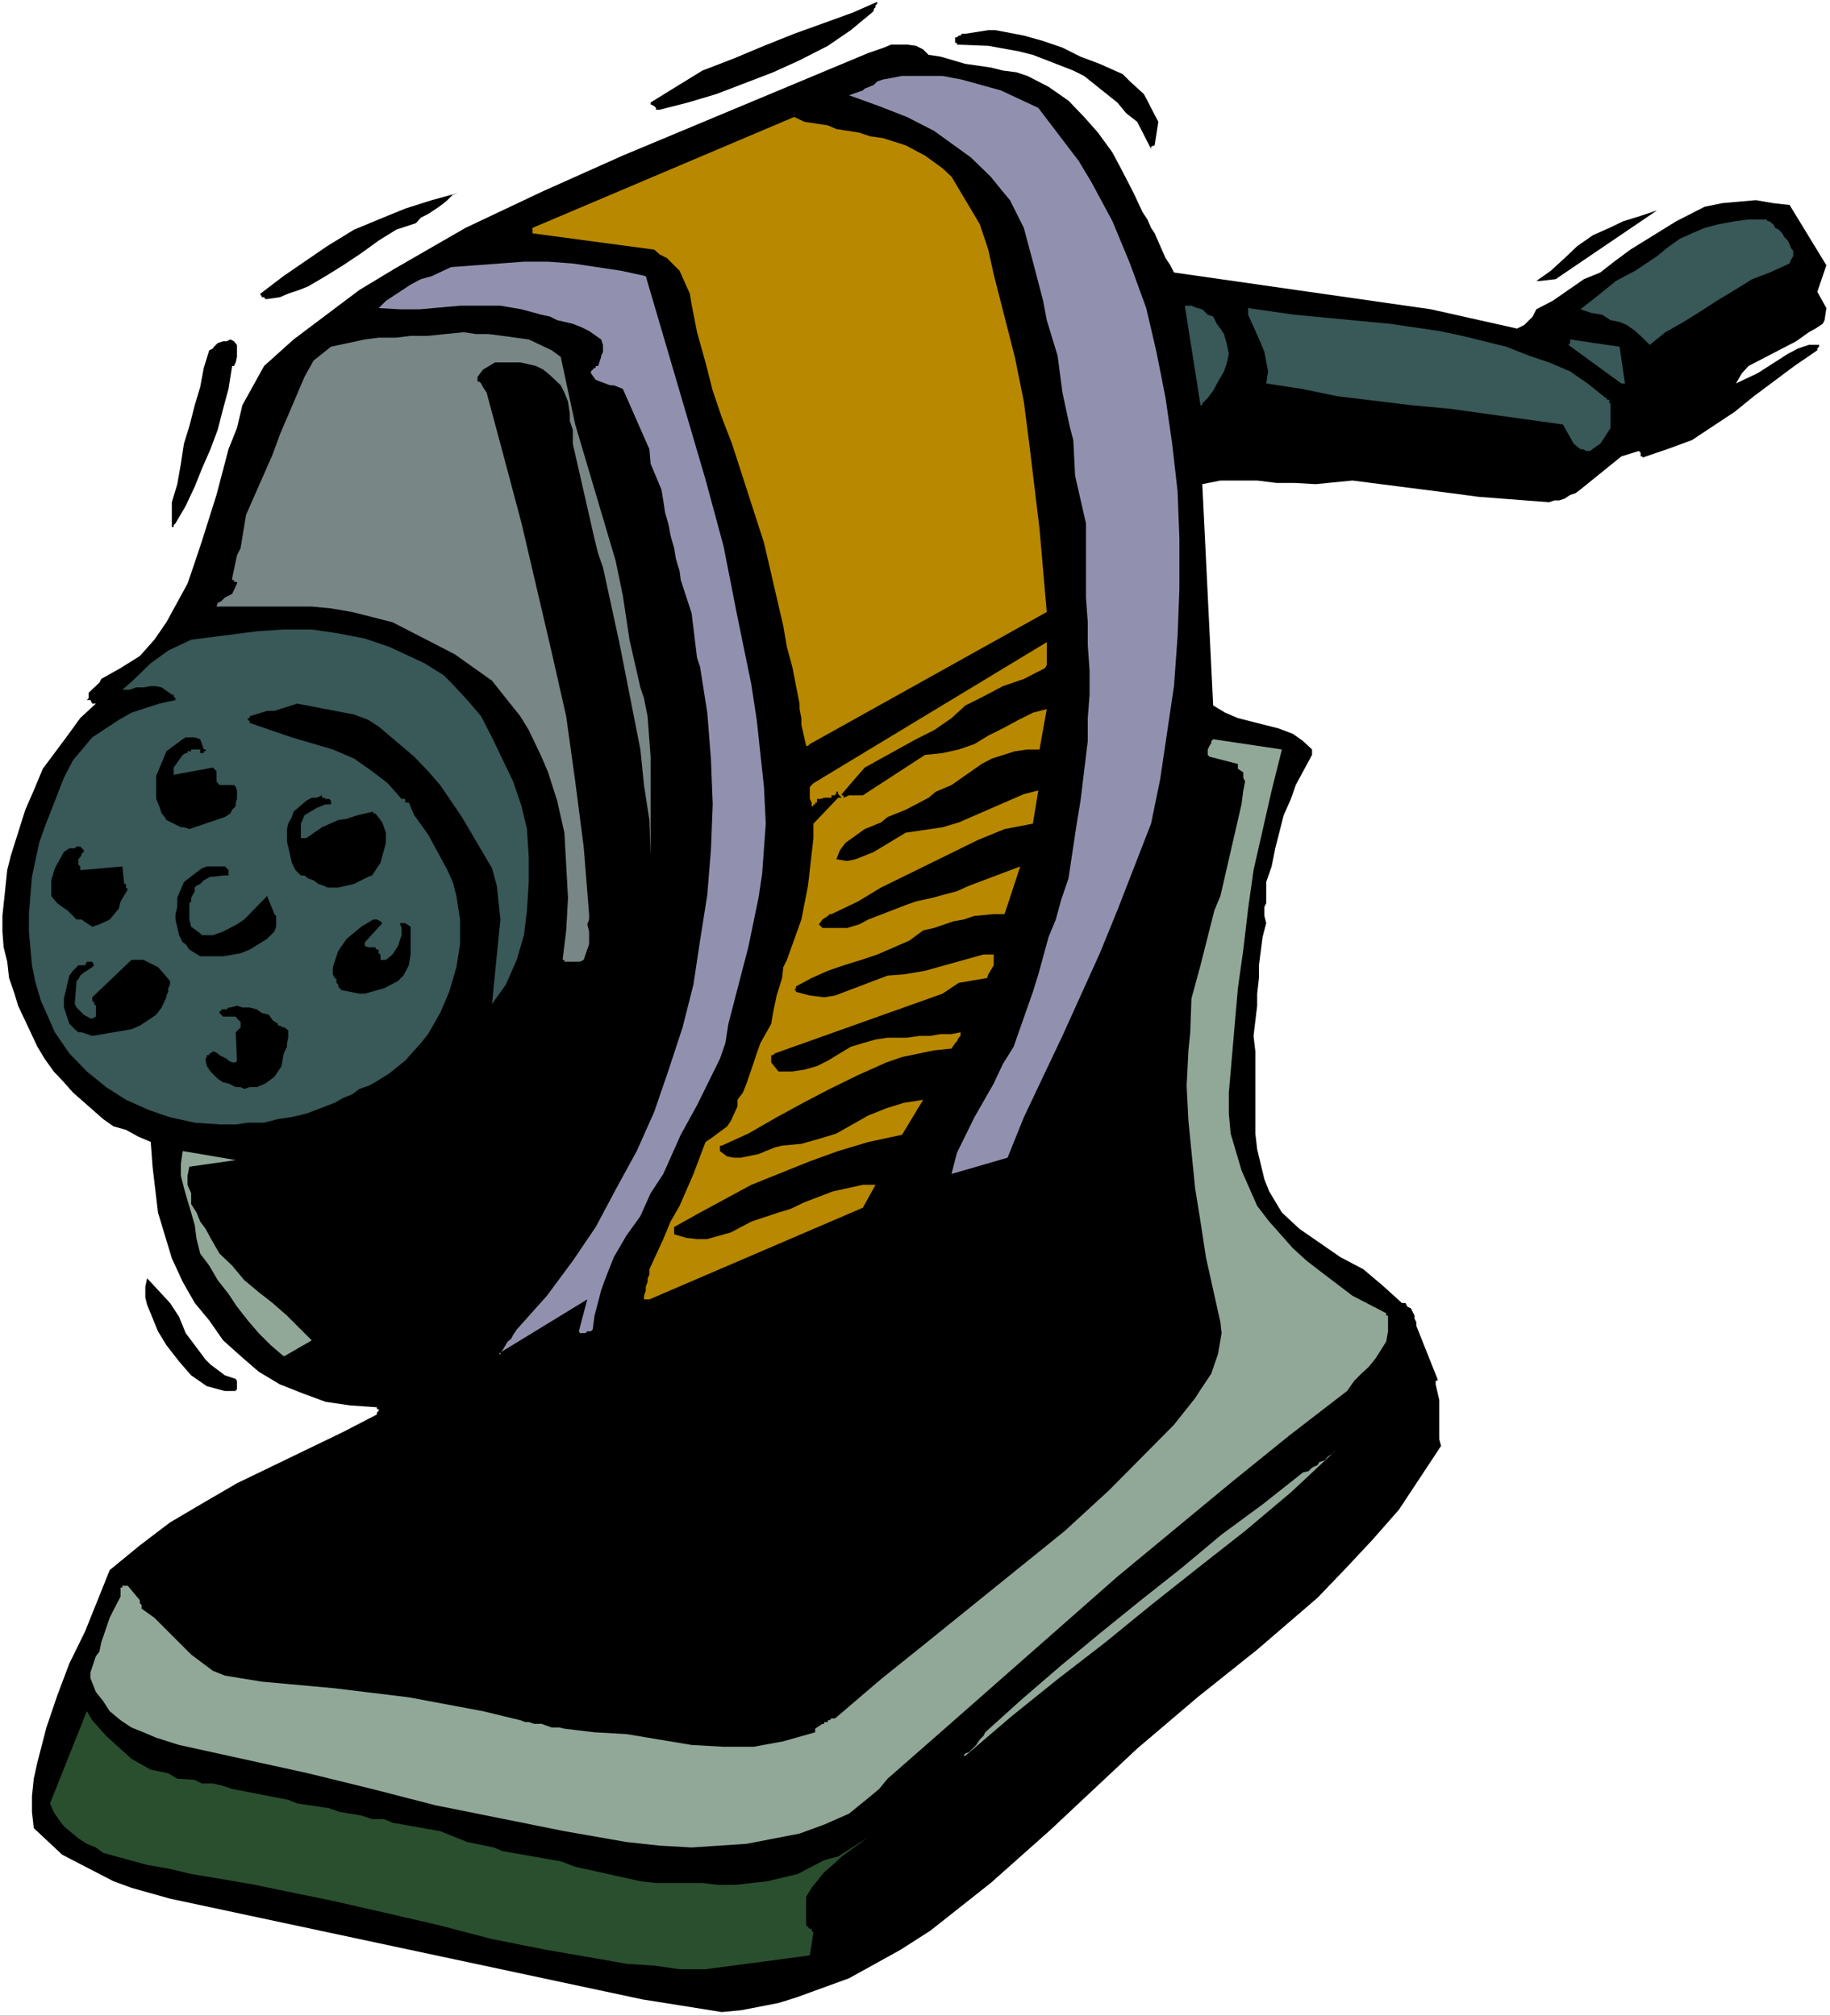
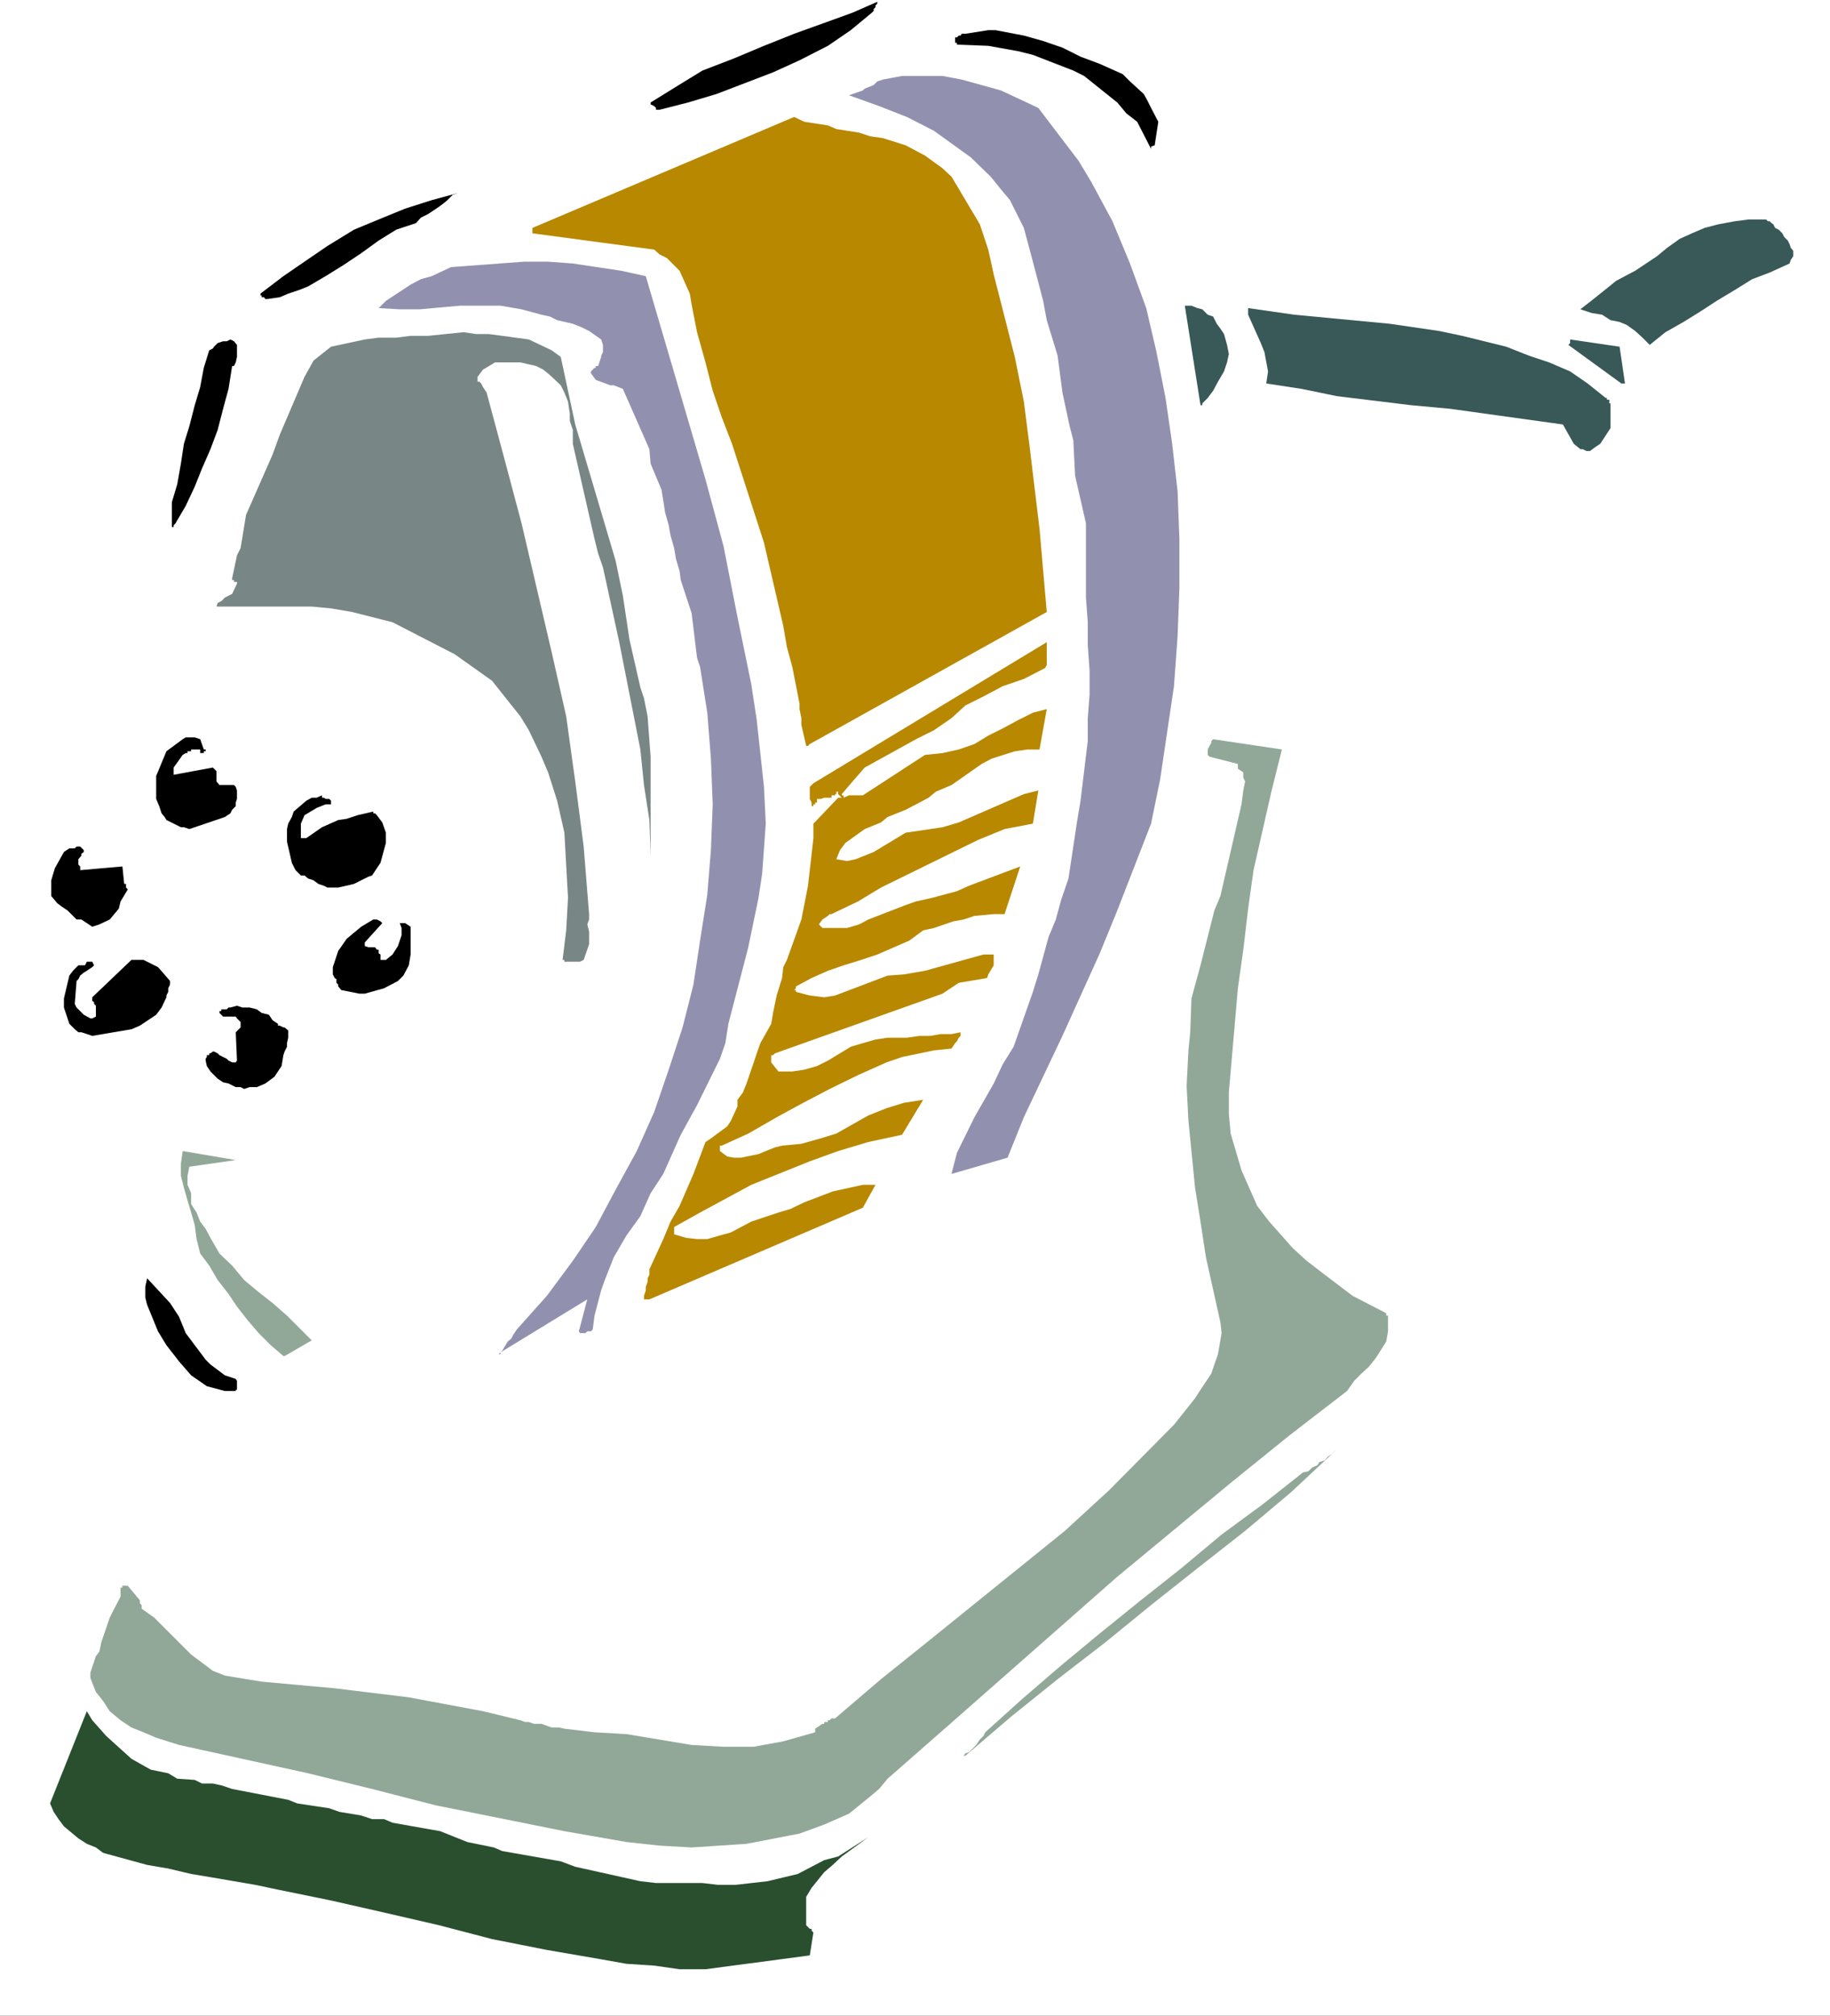
<svg xmlns="http://www.w3.org/2000/svg" xmlns:ns1="http://sodipodi.sourceforge.net/DTD/sodipodi-0.dtd" xmlns:ns2="http://www.inkscape.org/namespaces/inkscape" version="1.0" width="129.766mm" height="142.927mm" id="svg30" ns1:docname="Pencil Sharpener 11.wmf">
  <rect width="100%" height="100%" fill="#333333" stroke="none" />
  <ns1:namedview id="namedview30" pagecolor="#ffffff" bordercolor="#000000" borderopacity="0.25" ns2:showpageshadow="2" ns2:pageopacity="0.0" ns2:pagecheckerboard="0" ns2:deskcolor="#d1d1d1" ns2:document-units="mm" />
  <defs id="defs1">
    <pattern id="WMFhbasepattern" patternUnits="userSpaceOnUse" width="6" height="6" x="0" y="0" />
  </defs>
  <path style="fill:#ffffff;fill-opacity:1;fill-rule:evenodd;stroke:none" d="M 0,540.198 H 490.455 V 0 H 0 Z" id="path1" />
-   <path style="fill:#000000;fill-opacity:1;fill-rule:evenodd;stroke:none" d="m 193.435,539.228 5.171,-0.485 10.019,-1.939 4.686,-1.454 14.221,-5.171 13.736,-7.595 8.08,-5.171 16.16,-12.766 15.998,-14.22 23.27,-21.815 16.16,-13.735 15.998,-12.766 16.16,-13.897 7.595,-7.918 7.11,-7.595 7.11,-8.08 5.656,-8.564 5.656,-8.564 -0.485,-1.778 v -10.503 l -0.97,-4.201 v -0.97 h 0.485 v -0.485 l -5.656,-14.22 v -0.97 l -0.485,-0.97 v -0.808 l -0.97,-1.939 -0.97,-0.485 -0.485,-0.97 h -0.97 l -5.171,-4.686 -5.171,-4.363 -6.141,-3.232 -10.989,-7.595 -4.686,-4.363 -3.394,-5.656 -1.293,-3.232 -1.939,-8.08 -0.485,-4.201 v -21.976 l -0.485,-4.201 0.97,-8.08 v -3.232 l 0.485,-4.201 v -3.393 l 0.485,-3.878 0.485,-3.717 0.97,-3.717 -0.485,-1.939 v -2.424 l 0.485,-0.97 v -5.656 l 1.454,-4.201 0.97,-4.848 2.262,-8.887 1.939,-4.363 1.293,-3.717 4.363,-8.08 v -1.454 l -2.424,-2.262 -2.747,-1.939 -3.878,-1.454 -10.827,-2.747 -3.394,-1.454 -3.232,-1.939 -2.909,-59.304 4.848,-0.97 h 9.858 l 5.171,0.646 h 4.848 l 5.656,0.323 9.858,-0.97 26.502,3.393 7.272,0.97 18.907,1.454 1.454,-0.485 h 1.293 l 1.454,-0.485 1.454,-0.97 1.454,-0.485 1.293,-0.97 10.989,-8.887 4.686,-1.454 0.485,0.485 v 0.97 h 0.485 v 0.323 l 6.626,-2.262 6.626,-2.424 11.474,-7.595 5.171,-4.201 10.827,-8.08 6.141,-4.201 v -0.485 l 0.485,-0.485 v -0.485 h -2.747 l -2.909,0.97 -2.747,1.454 -8.08,5.171 -5.818,2.747 1.616,-2.747 1.778,-1.939 12.766,-6.625 3.394,-2.424 1.778,-0.97 1.939,-1.293 0.485,-0.97 0.485,-3.232 -2.424,-4.363 2.424,-7.11 -9.858,-16.159 -4.363,-0.485 -4.686,-0.808 -9.05,0.808 -4.686,0.97 -7.595,3.878 -12.282,7.595 -4.363,3.232 -3.717,2.909 -4.363,1.777 -8.403,5.817 -4.363,2.262 -0.97,1.939 -2.262,2.262 -1.939,0.97 -23.109,-5.171 -68.842,-9.857 -0.97,-1.939 -1.293,-1.939 -2.909,-6.625 -0.97,-1.454 -0.97,-2.262 -1.293,-1.939 -2.424,-5.171 -2.909,-5.656 -2.747,-5.171 -3.878,-5.332 -3.717,-4.201 -4.202,-4.363 -5.333,-3.717 -5.656,-2.909 -2.909,-0.97 -3.717,-0.485 -3.232,-0.808 -6.787,-0.97 -6.626,-1.939 -3.232,-0.485 -1.454,-1.454 -1.939,-0.97 -2.424,-0.323 h -4.202 l -1.939,0.808 -4.202,1.454 -65.771,27.47 -21.331,9.534 -20.846,9.857 -19.069,10.988 -9.373,5.656 -17.614,13.25 -7.918,7.11 -5.818,10.503 -1.454,6.14 -2.262,5.656 -3.232,12.281 -3.878,12.281 -1.939,5.817 -1.939,5.656 -5.656,10.342 -3.232,4.686 -3.878,4.363 -5.171,3.232 -5.171,2.909 -0.485,0.97 -2.909,2.747 v 1.454 l -0.485,0.485 h 0.485 0.485 l 0.485,0.97 h 0.97 l -4.202,3.878 -3.394,4.686 -6.626,8.887 -2.424,5.817 -2.262,5.171 -3.878,12.281 -0.97,3.878 -1.293,12.281 v 4.201 l 0.323,4.201 0.97,3.878 0.485,4.363 1.454,4.201 0.97,3.232 5.171,10.988 1.939,3.232 2.424,3.393 2.747,2.909 2.424,2.747 8.08,7.11 2.747,1.939 3.394,0.97 3.232,1.777 3.394,1.454 0.485,6.625 1.454,12.281 3.717,12.281 2.909,6.302 3.232,5.656 3.878,4.686 3.717,5.332 4.686,4.201 4.848,4.201 5.656,3.393 6.141,2.424 6.141,2.262 6.626,0.97 7.11,0.485 v 0.485 h 0.485 v 0.485 l -0.485,0.485 v 0.485 l -9.05,4.686 -28.442,13.735 -8.888,5.171 -9.05,5.332 -8.08,6.14 -8.08,6.625 -6.626,16.482 -4.202,8.564 -3.232,8.564 -2.909,8.564 -2.424,9.372 -0.97,4.363 -0.485,4.686 v 4.201 l 0.485,4.363 7.595,7.11 4.363,2.262 9.373,4.848 4.848,1.778 10.342,2.909 126.533,26.986 z" id="path2" />
  <path style="fill:#294f2f;fill-opacity:1;fill-rule:evenodd;stroke:none" d="m 189.072,527.756 27.957,-3.717 0.97,-6.14 -0.485,-0.485 v -0.485 h -0.485 l -0.97,-0.97 v -7.595 l 1.454,-2.424 3.394,-4.201 2.262,-1.939 2.424,-2.262 7.11,-5.171 -8.08,5.171 -3.717,0.97 -7.11,3.717 -8.08,1.939 -8.565,0.97 h -4.686 l -4.202,-0.485 H 175.821 l -4.202,-0.485 -17.453,-3.878 -3.878,-1.454 -15.675,-2.747 -2.262,-0.97 -7.11,-1.454 -7.272,-2.909 -12.766,-2.262 -2.262,-0.97 h -3.232 l -2.909,-0.97 -5.818,-0.97 -2.747,-0.97 -8.565,-1.293 -2.424,-0.97 -15.029,-2.909 -2.909,-0.97 -2.262,-0.485 h -2.909 l -1.939,-0.97 -4.686,-0.323 -2.424,-1.454 -4.686,-0.97 -5.171,-2.909 -6.787,-6.14 -3.717,-4.201 -1.454,-2.424 -9.858,24.723 0.97,2.262 1.293,1.939 1.454,1.939 3.878,3.232 2.262,1.454 2.424,0.97 1.939,1.454 11.797,3.232 5.656,0.97 6.141,1.454 5.818,0.97 11.312,1.939 6.141,1.293 14.221,2.909 14.221,3.232 14.706,3.393 14.221,3.717 14.706,2.909 14.059,2.424 7.272,1.293 7.434,0.485 6.787,0.97 z" id="path3" />
  <path style="fill:#91a899;fill-opacity:1;fill-rule:evenodd;stroke:none" d="m 185.355,495.114 14.706,-0.97 14.221,-2.747 6.626,-2.424 6.626,-2.909 5.171,-4.201 2.909,-2.424 2.262,-2.747 15.675,-13.735 45.894,-40.398 30.866,-25.531 15.19,-12.281 15.514,-11.958 1.939,-2.747 1.939,-1.939 1.939,-1.778 1.939,-2.424 2.747,-4.363 0.485,-2.747 v -4.201 h -0.485 v -0.646 l -9.05,-4.686 -8.08,-6.14 -4.202,-3.232 -3.717,-3.393 -6.302,-7.11 -3.232,-4.201 -4.202,-9.534 -2.909,-9.857 -0.485,-5.332 v -5.656 l 2.424,-27.955 1.454,-10.342 1.293,-10.988 1.454,-10.342 4.848,-21.33 2.747,-10.988 -18.422,-2.747 -0.485,0.485 v 0.485 l -0.485,0.808 -0.485,0.97 v 1.454 l 0.485,0.485 7.595,1.939 v 0.485 0.808 l 1.454,0.97 v 0.646 0.808 l 0.485,0.97 -0.485,2.424 -0.485,3.717 -4.686,20.36 -0.97,4.201 -1.616,3.878 -3.717,14.705 -2.424,8.887 -0.323,9.049 -0.485,4.848 -0.485,9.534 0.485,9.372 1.778,17.937 1.454,9.049 1.454,9.534 3.878,17.452 0.323,2.909 -0.97,5.656 -0.97,2.747 -0.808,2.424 -2.909,4.363 -1.454,2.262 -5.656,7.11 -17.453,17.613 -11.797,10.827 -37.006,29.894 -12.282,9.857 -12.282,10.503 h -0.97 l -0.485,0.485 h -0.485 v 0.485 h -0.97 v 0.485 h -0.485 l -1.939,1.293 v 0.97 l -8.565,2.424 -7.918,1.454 h -8.08 l -8.565,-0.485 -17.453,-2.909 -8.565,-0.485 -8.08,-0.97 -1.454,-0.323 h -1.939 l -2.747,-0.97 h -1.939 l -1.454,-0.485 h -0.97 l -1.293,-0.485 -10.019,-2.424 -19.877,-3.717 -19.877,-2.424 -19.554,-1.778 -9.858,-1.616 -3.232,-1.293 -5.818,-4.363 -9.858,-9.857 -3.394,-2.424 v -0.97 l -0.485,-0.485 v -0.808 l -3.232,-3.878 h -1.454 v 0.485 h -0.485 v 2.424 l -1.939,3.717 -0.97,1.939 -2.262,6.625 -0.485,2.424 -0.97,1.293 -1.454,4.363 v 1.454 l 1.454,3.717 1.939,2.424 1.778,2.747 2.909,2.424 2.909,1.939 3.232,1.293 3.394,1.454 6.141,1.939 34.582,7.595 17.13,4.201 16.968,4.363 34.582,6.948 16.645,2.909 8.888,0.97 z" id="path4" />
  <path style="fill:#91a899;fill-opacity:1;fill-rule:evenodd;stroke:none" d="m 258.721,470.552 12.282,-10.503 12.443,-10.019 12.766,-9.857 12.282,-10.019 12.443,-9.857 12.766,-10.019 12.282,-10.342 12.282,-11.473 -0.97,0.97 -1.454,0.97 -0.808,0.97 -1.454,0.485 -0.485,0.808 -1.454,0.646 -0.97,0.97 -1.454,0.323 -10.827,8.564 -10.989,8.08 -10.827,9.049 -10.827,8.564 -10.989,8.887 -10.342,8.564 -10.504,9.049 -9.858,8.887 -0.485,0.97 -0.97,0.97 -0.97,1.454 -0.97,0.97 -0.97,0.97 -0.97,0.323 -0.485,0.646 z" id="path5" />
  <path style="fill:#000000;fill-opacity:1;fill-rule:evenodd;stroke:none" d="m 60.277,372.79 h 2.909 v -0.323 h 0.323 v -2.424 l -0.323,-0.485 -2.909,-0.97 -3.878,-2.909 -1.293,-1.293 -5.333,-7.11 -1.778,-4.363 -2.424,-3.717 -6.141,-6.625 -0.485,2.262 v 2.909 l 0.485,1.939 2.909,7.11 2.262,3.717 3.394,4.363 3.232,3.717 4.202,2.909 z" id="path6" />
  <path style="fill:#91a899;fill-opacity:1;fill-rule:evenodd;stroke:none" d="m 76.275,363.418 7.272,-4.201 -3.394,-3.393 -3.232,-3.232 -3.878,-3.393 -3.717,-2.909 -3.878,-3.232 -3.232,-3.878 -3.394,-3.232 -2.424,-4.201 -1.293,-2.424 -1.454,-1.939 -0.97,-2.424 -1.454,-2.262 v -2.909 l -0.97,-2.262 v -2.424 l 0.485,-2.424 12.443,-1.777 -14.221,-2.424 -0.485,3.393 v 3.232 l 0.808,3.232 0.97,3.393 0.97,3.232 0.97,3.393 0.485,3.717 0.97,3.878 2.424,3.232 2.262,3.878 2.909,3.717 2.262,3.393 2.909,3.717 2.909,3.393 3.232,3.232 3.394,2.909 z" id="path7" />
  <path style="fill:#9191af;fill-opacity:1;fill-rule:evenodd;stroke:none" d="m 134.128,362.448 23.27,-14.22 -2.262,8.564 0.323,0.485 h 1.454 l 0.485,-0.485 h 0.97 l 0.485,-0.485 0.485,-3.717 1.778,-6.787 0.97,-2.747 2.424,-6.14 3.394,-5.817 3.717,-5.171 2.747,-6.14 3.394,-5.171 4.686,-10.503 4.363,-7.918 6.141,-12.442 1.454,-4.201 0.808,-5.171 5.333,-20.522 2.747,-13.25 0.97,-6.464 0.97,-13.412 -0.485,-9.857 -1.939,-17.937 -1.454,-9.534 -3.717,-18.098 -3.717,-18.906 -4.848,-17.937 -15.998,-54.456 -6.626,-1.454 -12.928,-1.939 -6.626,-0.485 h -6.464 l -19.554,1.454 -5.171,2.424 -2.909,0.808 -2.747,1.454 -6.626,4.363 -1.939,1.939 5.656,0.323 h 5.333 l 10.827,-0.97 h 10.827 l 5.656,0.97 5.333,1.454 2.262,0.485 1.939,0.97 4.202,0.97 2.424,0.97 1.939,0.97 3.232,2.262 0.485,1.454 v 1.939 l -0.485,0.97 v 0.323 l -0.808,2.424 h -0.646 v 0.485 h -0.323 l -0.485,0.485 -0.485,0.485 v 0.485 l 1.293,1.778 3.878,1.454 h 0.97 l 2.424,0.97 7.11,16.159 0.323,3.878 2.909,6.948 0.485,2.909 0.485,3.232 0.97,3.393 0.485,2.747 0.97,3.393 0.485,2.909 0.97,3.232 0.323,2.424 2.909,8.887 1.454,11.958 0.808,2.424 1.939,12.281 0.97,12.281 0.485,12.281 -0.485,12.281 -0.97,11.958 -1.939,12.281 -1.778,11.796 -2.909,11.473 -3.717,11.311 -3.878,11.311 -4.686,10.503 -5.656,10.342 -5.333,10.019 -6.141,9.049 -6.949,9.372 -8.08,9.049 -0.97,1.454 -0.485,0.97 -0.97,0.808 -1.454,2.424 -0.97,0.97 h 0.485 z" id="path8" />
  <path style="fill:#b88800;fill-opacity:1;fill-rule:evenodd;stroke:none" d="m 174.043,348.228 57.206,-24.562 3.394,-6.14 h -3.394 l -8.08,1.778 -7.595,2.909 -3.717,1.778 -3.232,0.97 -7.272,2.424 -5.494,2.909 -2.909,0.808 -3.394,0.97 h -2.747 l -2.909,-0.323 -3.232,-0.97 v -1.939 l 6.949,-3.878 13.736,-7.433 15.675,-6.302 7.595,-2.747 8.08,-2.424 9.05,-1.939 5.656,-9.372 -5.171,0.808 -4.686,1.454 -4.848,1.939 -8.565,4.848 -4.202,1.293 -5.171,1.454 -5.171,0.485 -1.939,0.485 -2.424,0.97 -1.939,0.808 -4.686,0.97 h -1.939 l -1.778,-0.323 -1.939,-1.454 v -1.454 h 0.485 l 7.11,-3.232 7.595,-4.363 7.11,-3.878 7.11,-3.717 7.595,-3.717 7.595,-3.393 4.202,-1.454 8.565,-1.778 4.686,-0.485 0.97,-1.454 0.485,-0.485 0.485,-0.97 0.485,-0.485 v -0.97 l -2.424,0.485 h -2.909 l -2.747,0.485 h -2.909 l -3.394,0.485 h -5.171 l -3.232,0.485 -3.394,0.97 -3.232,0.97 -6.141,3.717 -2.909,1.454 -3.394,0.97 -3.232,0.485 h -3.717 l -1.939,-2.424 v -1.939 h 0.485 l 0.485,-0.485 44.925,-15.997 4.363,-2.909 7.595,-1.293 0.323,-0.97 1.454,-2.424 v -2.909 h -2.747 l -15.675,4.363 -5.656,0.97 -4.363,0.323 -14.059,5.332 -2.909,0.485 -3.878,-0.485 -3.717,-0.97 v -0.485 h -0.485 l 0.485,-0.485 v -0.485 l 4.202,-2.262 4.363,-1.939 4.202,-1.454 4.686,-1.454 4.363,-1.454 8.565,-3.717 3.717,-2.747 2.909,-0.646 5.171,-1.778 2.747,-0.485 2.909,-0.97 5.171,-0.485 h 2.909 l 4.202,-12.766 -13.736,5.171 -3.232,1.454 -6.626,1.778 -4.363,0.97 -2.747,0.97 -10.019,3.878 -2.424,1.293 -3.232,0.97 h -6.626 l -0.97,-0.97 0.97,-1.293 1.454,-0.97 0.485,-0.485 h 0.485 l 7.11,-3.393 6.141,-3.717 26.018,-12.766 7.11,-2.909 7.595,-1.454 1.454,-8.887 -3.878,0.97 -17.453,7.595 -4.363,1.293 -9.858,1.454 -8.565,5.171 -4.848,1.939 -2.262,0.485 -2.909,-0.485 0.97,-2.424 1.454,-1.939 5.171,-3.717 4.363,-1.778 1.778,-1.454 4.848,-1.939 6.141,-3.232 1.939,-1.616 4.202,-1.778 8.08,-5.656 2.747,-1.454 6.141,-1.939 3.394,-0.485 h 3.232 l 1.939,-10.827 -3.717,0.97 -3.878,1.939 -4.202,2.262 -3.878,1.939 -3.717,2.262 -4.202,1.454 -4.363,0.97 -4.686,0.485 -16.645,10.827 h -3.717 l -1.454,0.646 v -0.646 h -0.485 v -0.323 l 2.909,-3.393 3.232,-3.717 13.736,-7.595 4.848,-2.424 4.686,-3.232 3.717,-3.393 4.848,-2.424 5.171,-2.747 5.656,-1.939 5.656,-2.909 0.485,-0.808 v -6.14 l -62.539,37.812 -0.97,0.97 v 3.232 l 0.485,0.97 v 0.97 h 0.485 v -0.485 h 0.485 v -0.485 h 0.485 v -0.97 h 0.97 l 0.97,-0.323 h 1.939 v -0.646 h 0.97 v -0.323 h 0.323 v -0.646 h 0.485 v 0.646 l 0.97,0.97 h -0.97 l -6.626,6.948 v 3.878 l -1.454,12.766 -1.778,9.049 -3.878,10.827 -0.97,1.939 -0.323,2.909 -1.454,4.686 -0.97,4.686 -0.485,2.909 -2.909,5.171 -0.97,2.747 -0.808,2.424 -1.939,5.656 -0.97,2.424 -1.454,1.939 v 1.778 l -1.778,3.878 -0.97,1.454 -4.363,3.232 -1.454,0.97 -3.232,8.564 -3.717,8.564 -2.424,4.201 -1.939,4.686 -3.717,8.08 v 1.454 l -0.485,0.97 v 0.97 l -0.485,1.293 v 0.97 l -0.485,1.454 v 0.97 z" id="path9" />
  <path style="fill:#9191af;fill-opacity:1;fill-rule:evenodd;stroke:none" d="m 255.005,314.617 15.029,-4.363 4.363,-10.827 10.342,-21.815 10.019,-22.138 4.686,-11.473 9.05,-23.269 2.424,-11.796 3.717,-25.047 0.97,-13.412 0.485,-12.766 v -13.25 l -0.485,-12.766 -1.454,-12.766 -1.778,-12.281 -2.424,-12.281 -2.747,-11.796 -4.363,-11.958 -4.686,-11.311 -5.656,-10.503 -3.394,-5.656 -10.827,-14.22 -10.019,-4.686 -10.504,-2.909 -5.171,-0.97 h -10.827 l -5.171,0.97 -1.454,0.485 -0.97,0.97 -2.424,0.97 -0.485,0.485 -3.717,1.293 8.08,2.909 7.434,2.909 7.272,3.717 9.858,7.11 5.333,5.171 2.747,3.393 2.424,2.909 3.717,7.433 2.424,9.049 2.747,10.503 0.97,5.171 2.909,9.534 1.293,9.857 1.939,9.049 0.97,3.717 0.485,9.534 2.909,12.766 v 19.876 l 0.485,6.625 v 6.14 l 0.485,6.787 v 6.464 l -0.485,6.302 v 6.14 l -1.939,15.997 -0.97,5.817 -2.262,15.028 -1.939,5.656 -1.454,5.332 -1.939,4.686 -2.747,10.019 -1.454,4.686 -5.171,14.705 -2.909,4.686 -2.424,5.171 -5.171,9.049 -4.686,9.534 z" id="path10" />
-   <path style="fill:#395858;fill-opacity:1;fill-rule:evenodd;stroke:none" d="m 59.307,301.367 h 3.878 l 3.232,-0.485 h 4.363 l 3.717,-0.97 3.394,-0.485 4.202,-0.97 7.595,-2.909 2.262,-1.293 2.424,-0.97 1.939,-1.454 2.424,-0.808 1.778,-0.97 3.878,-2.424 4.202,-3.393 4.202,-4.686 1.939,-2.424 3.232,-5.656 2.424,-5.656 1.939,-6.625 0.97,-6.14 v -6.625 l -0.97,-6.302 -0.97,-3.717 -1.454,-3.232 -5.171,-9.534 -3.717,-5.171 -1.454,-3.393 h -0.97 v -0.485 -0.485 h -0.97 l -3.717,-4.201 -4.202,-3.232 -4.848,-3.393 -5.656,-2.424 -10.989,-3.232 -11.312,-3.878 v -0.485 l -0.485,-0.323 v -0.485 h 0.485 v -0.485 l 4.686,-1.454 h 1.939 l 6.141,-1.939 7.595,1.454 7.595,1.454 3.878,1.454 2.747,1.778 9.534,8.08 3.717,3.878 3.232,3.717 5.818,8.564 8.08,13.735 1.293,4.686 0.485,4.686 0.485,4.363 -0.485,4.686 -1.778,17.937 3.717,-5.171 2.909,-6.625 1.939,-6.625 0.808,-6.625 0.485,-7.595 v -6.625 l -0.485,-7.595 -1.454,-6.14 -2.262,-6.625 -5.656,-11.796 -2.909,-5.656 -3.717,-4.363 -4.363,-4.686 -1.939,-1.939 -5.171,-3.232 -9.373,-4.363 -6.626,-2.262 -7.595,-1.454 -6.626,-0.97 h -7.595 l -7.11,0.485 -17.614,2.262 -6.141,2.909 -4.686,3.393 -4.848,4.686 -2.747,2.424 h 1.939 l 1.778,-0.646 h 1.939 l 1.939,-0.323 h 1.454 l 1.454,0.323 2.747,1.939 h 0.485 v 0.485 l 0.485,0.485 v 0.485 l -4.363,0.97 -7.434,2.424 -3.394,1.939 -7.11,4.686 -5.171,6.14 -2.424,4.686 -5.171,13.25 -1.454,4.201 -1.939,9.049 -0.808,10.019 v 4.686 l 0.808,9.049 0.97,4.686 1.454,4.848 3.717,8.403 3.878,5.656 4.686,4.848 5.171,4.201 5.333,3.393 6.141,2.747 5.656,1.939 6.626,1.454 z" id="path11" />
  <path style="fill:#000000;fill-opacity:1;fill-rule:evenodd;stroke:none" d="m 64.478,291.348 0.97,0.485 1.454,-0.485 h 1.939 l 2.262,-0.97 2.424,-1.778 1.939,-2.909 0.485,-2.909 0.323,-0.97 0.646,-1.293 v -0.97 l 0.323,-1.454 v -1.939 l -0.97,-0.808 h -0.323 l -0.97,-0.485 h -0.485 v -0.485 l -1.454,-0.97 -0.97,-1.454 -1.939,-0.485 -1.293,-0.97 -1.939,-0.485 h -1.939 l -1.454,-0.485 -1.778,0.485 h -0.485 l -0.485,0.485 h -1.454 v 0.485 h -0.485 v 0.485 l 0.97,0.97 h 3.394 l 0.323,0.485 0.97,0.97 v 0.485 0.97 l -1.293,1.293 0.323,7.595 -0.323,0.485 H 62.216 l -0.97,-0.485 -0.485,-0.485 -1.939,-0.97 -0.485,-0.485 -0.97,-0.485 h -0.323 l -0.646,0.485 h -0.323 v 0.485 h -0.646 v 0.485 l -0.323,0.485 v 0.485 l 0.323,1.454 0.97,1.454 1.939,1.939 1.454,0.97 1.454,0.323 1.939,0.97 z" id="path12" />
  <path style="fill:#000000;fill-opacity:1;fill-rule:evenodd;stroke:none" d="m 24.725,277.613 10.504,-1.778 2.262,-0.97 4.363,-2.909 1.454,-1.939 1.293,-2.747 v -0.485 l 0.485,-0.97 v -0.97 l 0.485,-0.97 v -0.97 l -1.939,-2.262 -1.293,-1.454 -0.97,-0.485 -2.909,-1.454 H 36.522 35.229 l -10.504,10.019 v 0.97 l 0.485,0.323 v 0.485 l 0.485,0.485 v 2.909 l -0.97,0.485 h -0.485 l -1.778,-0.97 -1.939,-1.939 -0.485,-0.97 0.485,-6.14 0.485,-0.485 0.485,-0.97 0.97,-0.808 0.808,-0.485 1.454,-0.97 0.485,-0.485 -0.485,-0.97 h -1.454 l -0.485,0.97 h -0.97 -0.323 -0.485 l -1.454,1.454 -0.97,1.293 -1.454,6.14 v 2.424 l 1.454,4.363 0.97,0.97 0.485,0.485 0.97,0.808 h 0.808 z" id="path13" />
  <path style="fill:#000000;fill-opacity:1;fill-rule:evenodd;stroke:none" d="m 96.313,266.302 h 1.454 l 5.171,-1.454 3.717,-1.939 1.454,-1.454 1.454,-2.747 0.485,-2.909 v -6.14 -1.293 l -1.454,-0.97 h -1.454 l 0.485,1.293 v 1.939 l -0.97,2.909 -1.454,2.262 -1.778,1.454 h -0.97 -0.485 v -1.454 l -0.485,-0.323 v -0.97 h -0.485 l -0.485,-0.646 h -1.778 l -0.97,-0.323 v -0.97 l 4.686,-5.171 -0.485,-0.485 -0.97,-0.485 h -0.97 l -3.232,1.939 -3.878,3.232 -2.262,3.232 -1.454,4.363 v 1.939 l 0.485,0.97 0.485,0.323 v 0.97 l 0.485,0.485 v 0.485 l 0.808,0.97 z" id="path14" />
  <path style="fill:#788686;fill-opacity:1;fill-rule:evenodd;stroke:none" d="m 151.742,257.737 h 3.717 l 0.97,-0.485 1.454,-4.201 v -3.393 l -0.485,-1.939 0.485,-1.293 v -1.454 l -1.454,-18.098 -2.262,-17.452 -2.424,-17.452 -3.878,-17.129 -8.08,-34.58 -4.686,-17.613 -4.686,-17.452 -0.97,-1.454 -0.485,-0.97 -0.485,-0.485 h -0.485 v -1.293 l 1.454,-1.939 3.232,-1.939 h 6.787 l 4.202,0.97 1.939,0.97 1.778,1.454 2.909,2.747 0.97,1.939 0.97,2.424 0.485,3.232 v 1.939 l 0.808,2.424 v 3.717 l 5.818,25.531 0.97,3.878 1.293,3.717 4.363,20.037 5.656,28.763 0.97,9.534 1.454,9.372 0.323,9.534 v -5.656 -10.503 -5.171 -5.171 l -0.808,-10.827 -0.97,-4.848 -0.97,-2.909 -2.909,-12.766 -1.778,-11.796 -1.939,-9.372 -10.827,-36.52 -1.939,-9.049 -1.939,-9.049 -2.424,-1.777 -6.141,-2.909 -7.11,-0.97 -3.717,-0.485 h -3.394 l -3.232,-0.485 -4.848,0.485 -4.686,0.485 h -4.686 l -3.878,0.485 h -4.686 l -3.717,0.485 -9.05,1.939 -4.686,3.717 -2.424,4.363 -6.626,15.513 -1.939,5.332 -7.11,16.159 -1.454,8.887 -0.97,1.939 -1.293,6.14 v 0.485 h 0.485 v 0.485 h 0.808 v 0.485 l -1.293,2.747 -1.939,0.97 -0.97,0.97 -0.97,0.485 -0.323,0.97 h 25.533 l 5.171,0.485 5.656,0.97 10.827,2.747 16.645,8.564 10.019,7.11 3.717,4.686 3.878,4.848 2.262,3.717 3.394,7.11 1.778,4.201 2.424,7.595 1.939,8.564 0.97,17.452 -0.485,8.726 -0.97,7.918 h 0.485 v 0.485 z" id="path15" />
-   <path style="fill:#000000;fill-opacity:1;fill-rule:evenodd;stroke:none" d="m 54.136,256.283 h 5.656 l 4.686,-0.808 2.424,-0.97 4.686,-2.909 1.939,-1.939 0.485,-1.293 v -2.909 l -0.485,-0.485 -1.939,-4.848 -6.141,6.302 -1.939,1.293 -3.717,1.939 -2.747,0.97 h -2.909 l -0.485,-0.485 -2.424,-1.778 -0.485,-1.939 v -4.363 l 0.485,-0.485 v -0.97 l 0.97,-1.778 v -0.485 -0.485 l 0.485,-0.485 0.97,-0.485 0.97,-0.97 1.778,-0.97 h 0.97 l 2.424,-0.323 h 1.454 v -1.454 l -0.97,-0.97 h -4.848 l -1.293,0.485 -1.939,1.454 -2.909,2.262 -1.778,4.201 v 2.424 l -0.485,1.939 v 1.454 l 0.97,4.201 0.97,1.939 0.808,0.485 0.97,1.454 2.909,1.778 z" id="path16" />
  <path style="fill:#000000;fill-opacity:1;fill-rule:evenodd;stroke:none" d="m 24.725,248.365 1.939,-0.646 2.747,-1.293 2.424,-2.909 0.485,-1.939 1.939,-3.232 -0.485,-0.485 v -0.97 h -0.485 l -0.485,-4.686 -10.989,0.97 h -0.323 v -0.97 l -0.485,-0.485 v -1.454 l 0.808,-0.97 v -0.485 l 0.646,-0.485 v -0.485 l -0.97,-0.97 h -0.97 l -0.485,0.485 h -1.454 l -1.454,0.97 -2.424,4.363 -0.97,3.232 v 4.201 l 1.616,1.939 1.293,0.97 1.454,0.97 2.424,2.424 h 1.293 z" id="path17" />
  <path style="fill:#000000;fill-opacity:1;fill-rule:evenodd;stroke:none" d="m 88.718,237.862 h 1.939 l 4.202,-0.97 3.878,-1.939 0.97,-0.323 2.262,-3.393 1.454,-5.332 v -2.747 l -0.97,-2.747 -1.454,-1.939 -0.485,-0.485 h -0.485 v -0.485 l -4.202,0.97 -2.909,0.97 -2.262,0.323 -4.363,1.939 -4.202,2.909 h -1.454 v -3.878 l 0.97,-2.262 3.232,-1.939 2.424,-0.97 H 88.718 v -0.97 l -0.485,-0.485 h -0.97 l -0.485,-0.323 h -0.485 v -0.646 l -1.454,0.646 h -1.293 l -1.454,0.808 -3.394,2.909 -0.485,1.454 -0.97,1.778 -0.323,1.454 v 3.393 l 0.97,4.201 0.323,1.454 0.97,1.939 1.454,1.454 h 0.97 l 0.97,0.808 1.454,0.485 1.293,0.97 1.454,0.485 0.97,0.485 z" id="path18" />
  <path style="fill:#000000;fill-opacity:1;fill-rule:evenodd;stroke:none" d="m 50.742,222.187 9.534,-3.232 1.454,-0.97 0.485,-0.97 0.97,-0.97 v -0.97 l 0.323,-0.97 v -2.262 l -0.323,-0.97 -0.485,-0.485 h -3.878 l -0.808,-0.97 v -2.747 l -0.97,-0.97 -10.504,1.939 v -1.939 l 2.424,-3.393 0.808,-0.485 h 0.485 v -0.485 h 0.97 v -0.485 h 0.97 0.485 0.97 v 0.485 0.485 h 0.97 v -0.485 h 0.485 v -0.485 h -0.485 l -0.97,-2.747 -1.454,-0.485 h -2.424 l -0.808,0.485 -4.363,3.232 -2.747,6.625 v 6.14 l 0.808,1.939 0.646,1.939 0.808,0.97 0.485,0.808 3.878,1.939 h 0.808 z" id="path19" />
  <path style="fill:#b88800;fill-opacity:1;fill-rule:evenodd;stroke:none" d="m 217.029,199.403 63.509,-35.388 -1.939,-22.3 -2.747,-22.784 -1.454,-11.311 -2.424,-11.958 -5.656,-22.138 -1.454,-6.625 -2.262,-6.787 -6.141,-10.342 -1.454,-2.424 -2.424,-2.262 -4.686,-3.393 -5.171,-2.747 -6.141,-1.939 -3.394,-0.485 -2.909,-0.97 -6.141,-0.97 -2.262,-0.97 -6.302,-0.97 -2.747,-1.293 -70.134,29.733 v 0.485 0.97 l 32.643,4.363 1.454,1.293 1.939,0.97 3.394,3.393 2.747,6.14 0.485,2.909 1.454,7.433 2.262,8.08 1.939,7.595 2.424,7.11 2.747,7.11 8.565,26.501 5.171,22.3 0.97,5.656 1.454,5.332 1.939,9.857 v 1.454 l 0.485,2.424 v 1.778 l 1.293,5.656 h 0.485 z" id="path20" />
  <path style="fill:#000000;fill-opacity:1;fill-rule:evenodd;stroke:none" d="m 47.026,140.261 2.747,-4.686 2.424,-5.171 1.939,-4.848 2.262,-5.171 1.939,-5.171 1.454,-5.656 1.454,-5.332 0.97,-6.14 h 0.485 l 0.485,-0.97 0.323,-1.454 V 94.854 93.884 93.399 92.43 l -0.808,-0.97 -0.97,-0.485 -0.97,0.485 h -0.97 l -1.454,0.485 -0.97,0.97 -0.323,0.485 -0.97,0.485 -1.454,4.686 -0.97,5.171 -1.454,4.848 -1.454,5.656 -1.454,4.686 -0.808,5.332 -0.97,5.494 -1.454,4.848 v 0.97 0.97 0.808 0.646 0.808 0.97 0.485 0.97 h 0.485 v -0.485 z" id="path21" />
  <path style="fill:#395858;fill-opacity:1;fill-rule:evenodd;stroke:none" d="m 426.139,120.87 1.293,-0.97 1.454,-0.97 2.747,-4.201 v -1.939 -1.939 -2.747 h -0.323 v -0.97 h -0.646 v -0.485 h -0.323 l -4.848,-3.878 -4.686,-3.232 -5.656,-2.424 -5.333,-1.777 -6.141,-2.424 -11.797,-2.909 -6.141,-1.293 -13.251,-1.939 -25.533,-2.424 -12.443,-1.777 v 1.777 l 3.394,7.595 0.97,2.424 0.97,5.171 -0.485,3.232 9.534,1.454 9.373,1.939 19.877,2.424 10.504,0.97 30.219,4.201 2.909,5.171 1.778,1.454 h 0.646 l 0.97,0.485 z" id="path22" />
-   <path style="fill:#ffffff;fill-opacity:1;fill-rule:evenodd;stroke:none" d="m 452.964,109.882 10.504,-6.625 z" id="path23" />
  <path style="fill:#395858;fill-opacity:1;fill-rule:evenodd;stroke:none" d="m 322.23,108.104 1.454,-1.454 1.454,-1.939 1.293,-2.424 1.616,-2.747 0.808,-2.424 0.485,-2.262 -0.485,-2.424 -0.808,-2.909 -0.97,-1.454 -0.97,-1.293 -0.97,-1.939 -1.454,-0.485 -1.454,-1.454 -1.293,-0.323 -1.616,-0.646 h -1.778 l 4.202,26.662 h 0.485 z" id="path24" />
  <path style="fill:#395858;fill-opacity:1;fill-rule:evenodd;stroke:none" d="m 434.542,102.772 h 0.485 0.485 l -1.454,-9.857 -13.251,-1.939 v 0.485 0.485 l -0.485,0.485 z" id="path25" />
  <path style="fill:#395858;fill-opacity:1;fill-rule:evenodd;stroke:none" d="m 442.137,92.43 4.202,-3.393 4.848,-2.747 4.686,-2.909 4.202,-2.747 4.848,-2.909 4.686,-2.909 4.686,-1.777 5.333,-2.424 0.323,-0.97 0.646,-0.97 V 67.222 l -0.646,-0.808 -0.323,-0.97 -0.485,-0.97 -0.97,-0.97 -0.485,-0.97 -0.97,-0.97 -0.97,-0.485 -0.485,-0.97 -0.485,-0.323 -0.485,-0.485 h -0.485 l -0.485,-0.485 h -4.686 l -3.717,0.485 -4.363,0.808 -3.717,0.97 -3.394,1.454 -3.232,1.454 -3.394,2.424 -2.747,2.262 -2.909,1.939 -2.909,1.939 -2.747,1.454 -2.424,1.293 -1.778,1.454 -2.424,1.939 -2.424,1.939 -2.909,2.262 2.909,0.97 2.909,0.485 2.262,1.454 2.424,0.485 1.939,0.808 2.262,1.616 1.939,1.777 z" id="path26" />
  <path style="fill:#000000;fill-opacity:1;fill-rule:evenodd;stroke:none" d="m 71.589,80.149 3.394,-0.485 2.262,-0.97 2.909,-0.97 2.424,-0.97 4.686,-2.747 4.686,-2.909 4.848,-3.232 4.686,-3.393 4.686,-2.909 5.333,-1.777 1.293,-1.454 1.939,-0.97 1.454,-0.97 1.454,-0.97 1.293,-0.97 0.97,-0.808 1.454,-1.454 1.454,-0.485 -7.11,1.939 -7.11,2.262 -7.11,2.909 -6.626,2.747 -7.11,4.363 -6.141,4.201 -5.656,3.878 -6.141,4.686 v 0.485 h 0.323 v 0.485 h 0.646 l 0.323,0.485 z" id="path27" />
-   <path style="fill:#000000;fill-opacity:1;fill-rule:evenodd;stroke:none" d="m 412.726,75.301 4.202,-0.485 27.149,-18.421 -4.363,1.454 -4.686,1.454 -3.717,1.777 -4.363,1.939 -4.202,2.909 -3.394,3.232 -3.717,3.393 -3.878,2.747 h 0.485 z" id="path28" />
  <path style="fill:#000000;fill-opacity:1;fill-rule:evenodd;stroke:none" d="m 309.464,38.943 0.97,-6.302 -1.939,-3.717 -0.97,-1.939 -0.97,-1.777 -3.717,-3.393 -1.939,-1.939 -6.141,-2.747 -5.171,-1.939 -4.848,-2.424 -5.171,-1.777 -5.171,-1.454 -7.595,-1.454 h -1.939 l -6.141,0.97 h -0.97 l -0.323,0.485 h -0.485 l -0.485,0.485 h -0.485 v 1.454 h 0.485 v 0.485 l 8.403,0.323 8.08,1.454 3.878,0.97 10.827,4.201 2.909,1.454 8.888,7.11 2.424,2.909 2.909,2.262 3.717,7.272 v -0.646 z" id="path29" />
  <path style="fill:#000000;fill-opacity:1;fill-rule:evenodd;stroke:none" d="m 176.79,29.41 7.595,-1.939 7.595,-2.262 7.595,-2.909 7.595,-2.909 7.11,-3.232 7.595,-3.878 6.141,-4.201 5.656,-4.686 0.485,-0.485 V 2.424 l 0.485,-0.485 V 1.454 l 0.485,-0.485 V 0.485 l -6.626,2.909 -7.595,2.747 -8.08,2.909 -8.08,3.232 -8.08,3.393 -8.403,3.232 -7.11,4.363 -6.787,4.201 v 0.485 l 0.97,0.485 0.485,0.485 v 0.485 z" id="path30" />
</svg>